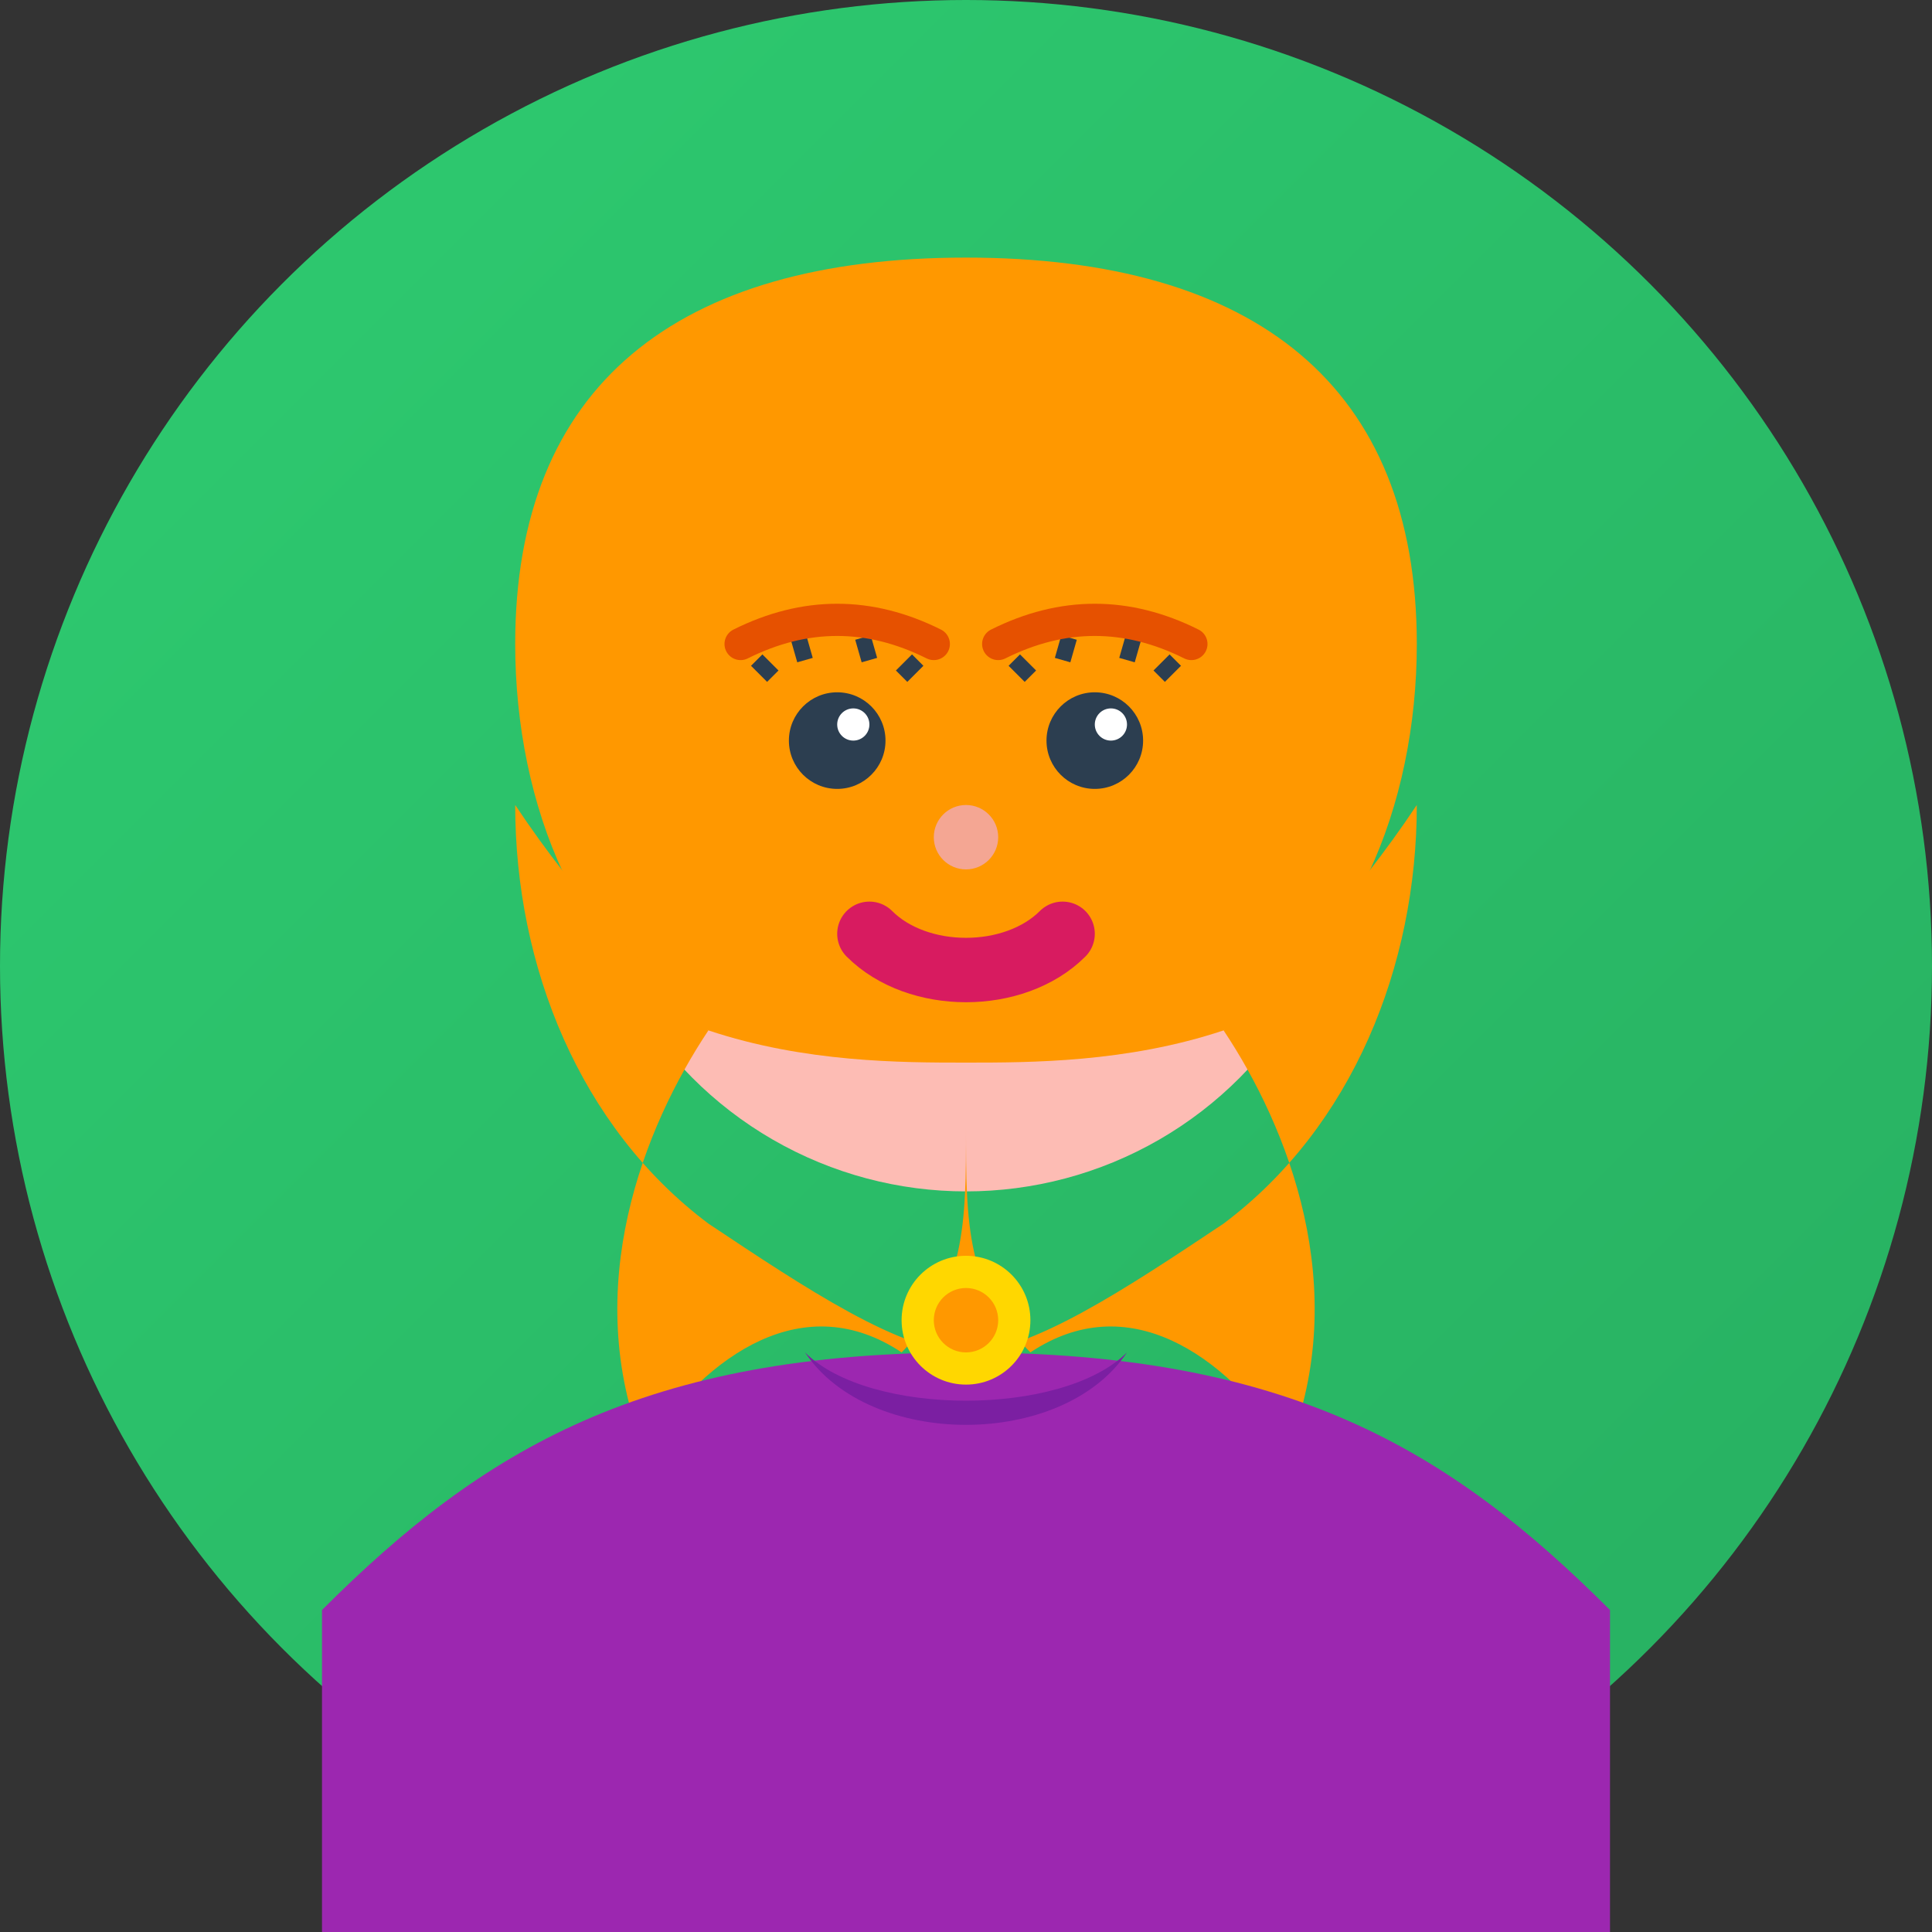
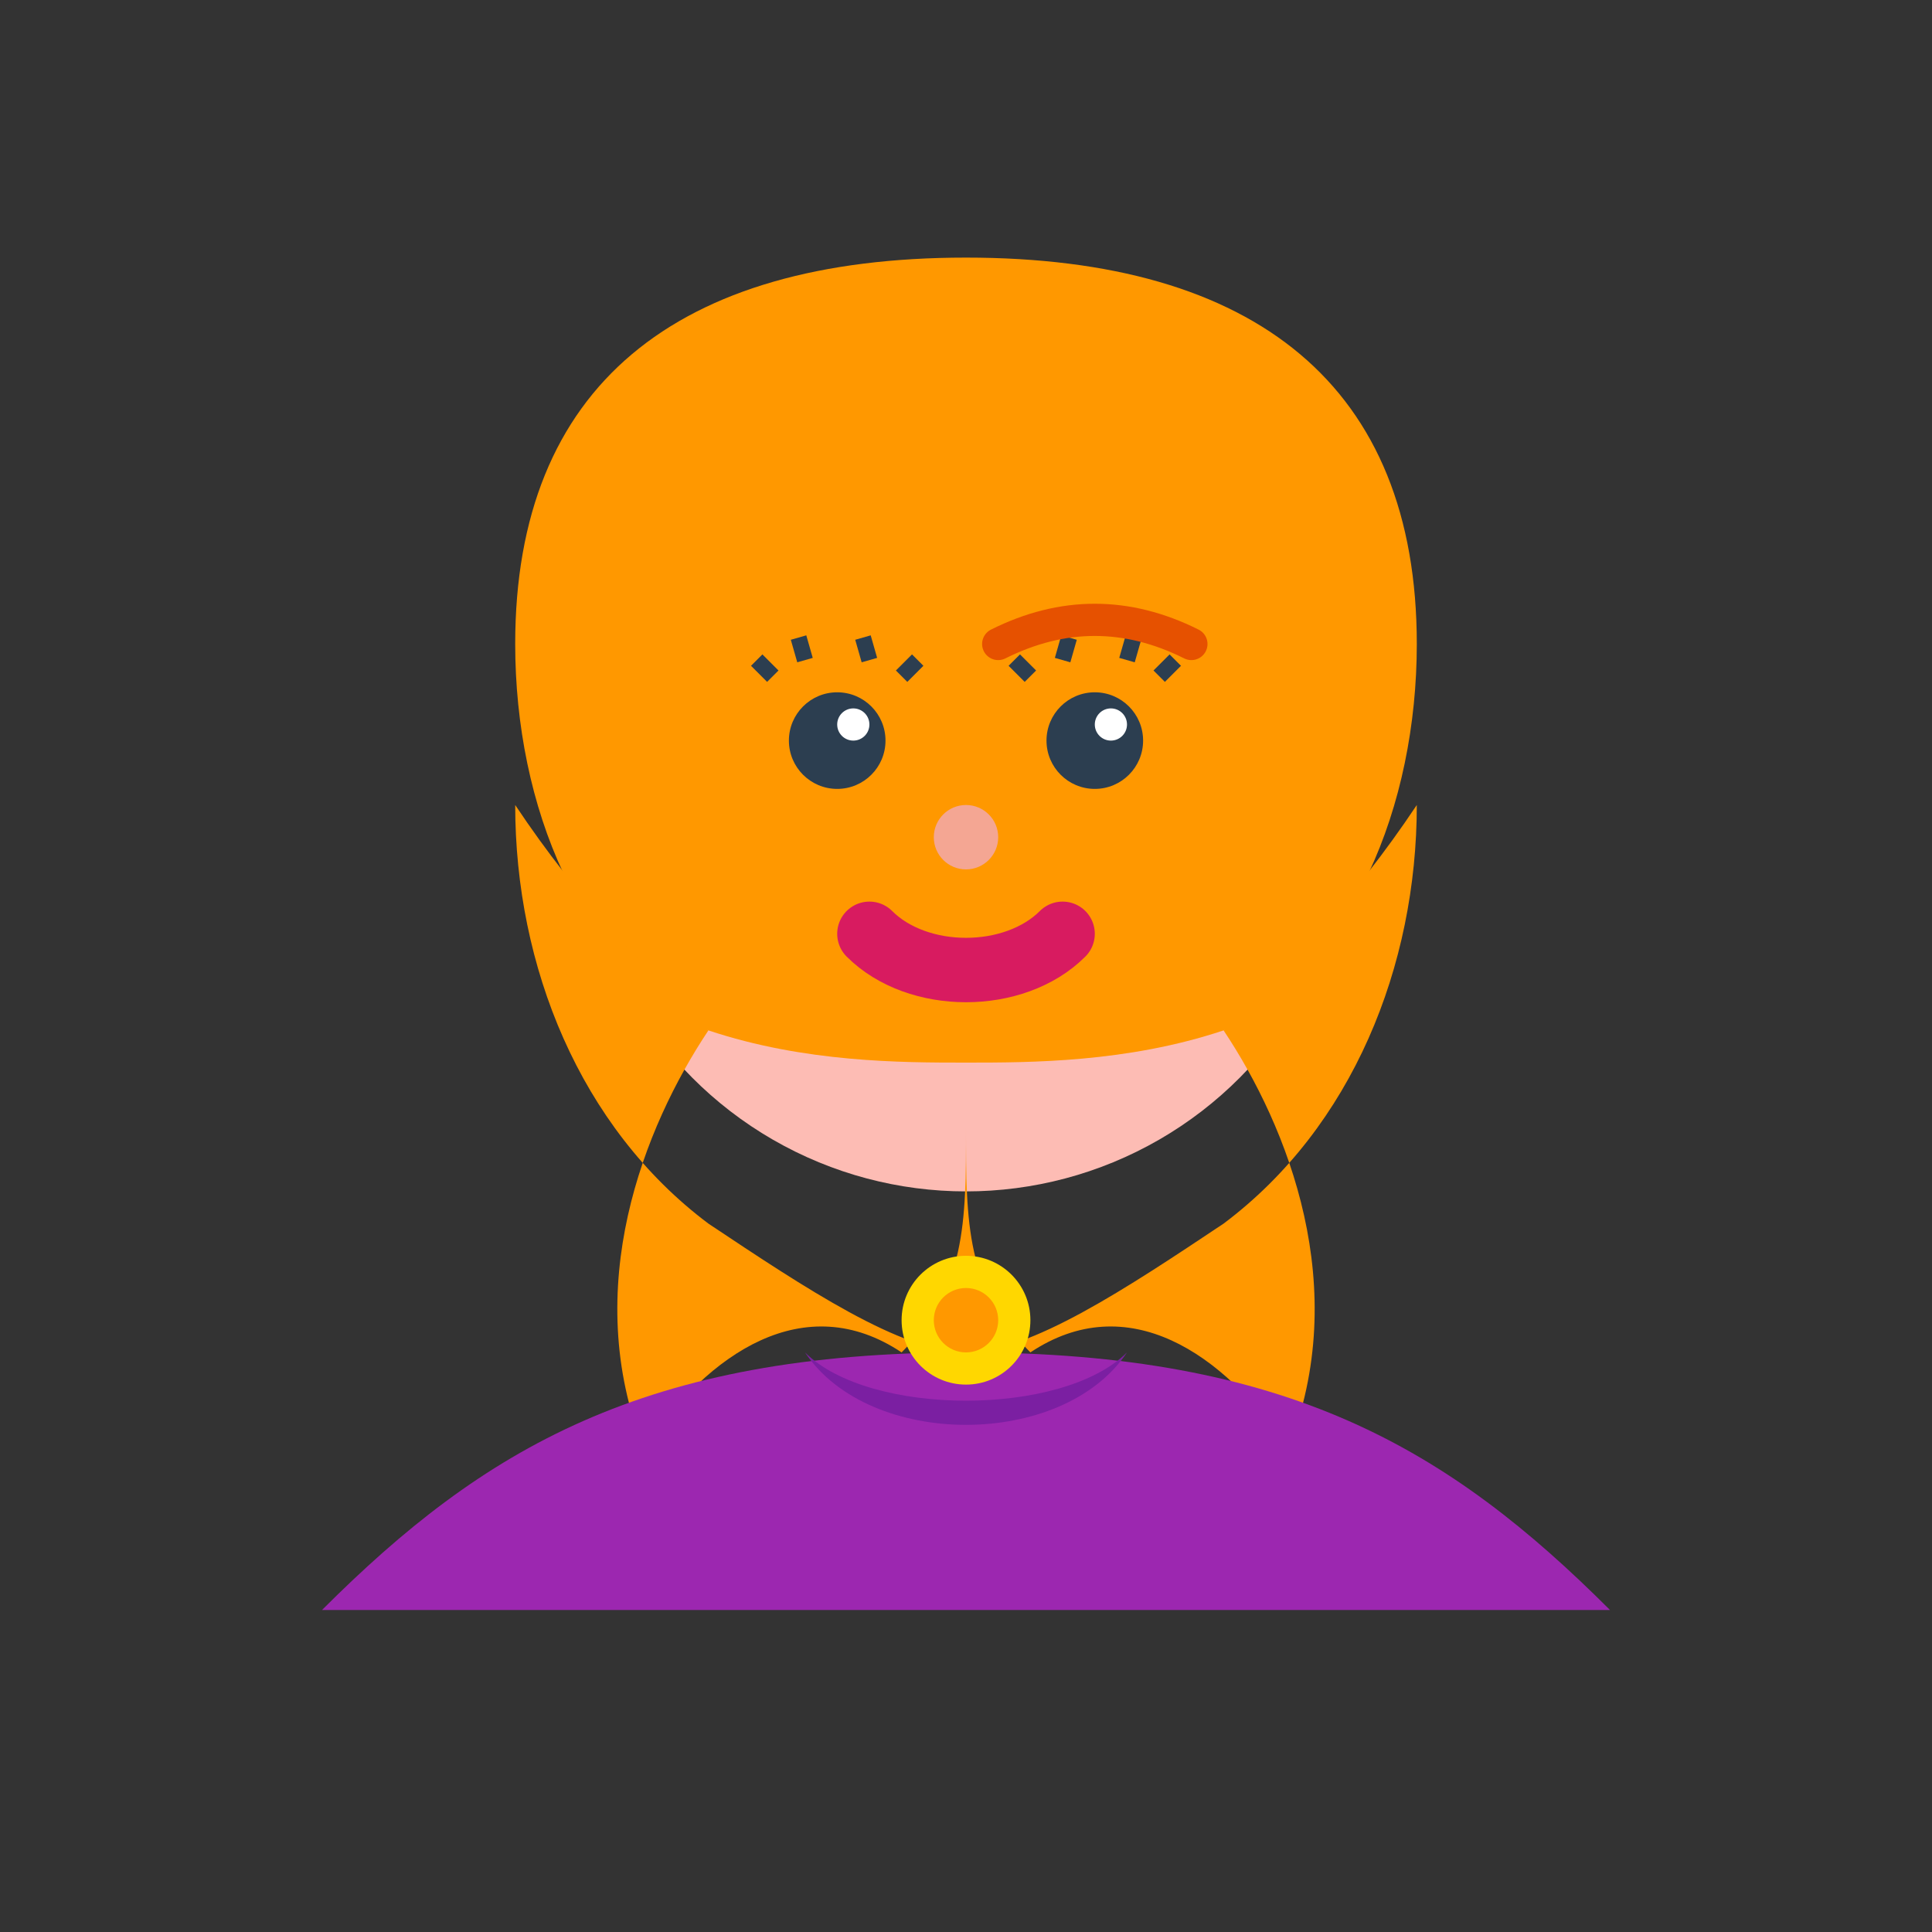
<svg xmlns="http://www.w3.org/2000/svg" width="60" height="60" viewBox="0 0 60 60" fill="none">
  <rect x="0" y="0" width="60" height="60" fill="#333333" stroke="none" />
  <defs>
    <linearGradient id="avatarGradient3" x1="0%" y1="0%" x2="100%" y2="100%">
      <stop offset="0%" style="stop-color:#2ecc71;stop-opacity:1" />
      <stop offset="100%" style="stop-color:#27ae60;stop-opacity:1" />
    </linearGradient>
  </defs>
-   <circle cx="30" cy="30" r="30" fill="url(#avatarGradient3)" />
  <circle cx="30" cy="25" r="12" fill="#fdbcb4" />
  <path d="M16 20C16 12 21 8 30 8C39 8 44 12 44 20C44 25 42 30 38 32C35 33 32 33 30 33C28 33 25 33 22 32C18 30 16 25 16 20Z" fill="#ff9800" />
  <path d="M16 25C18 28 20 30 22 32C20 35 18 40 20 45C22 42 25 40 28 42C30 40 30 38 30 35C30 38 30 40 32 42C35 40 38 42 40 45C42 40 40 35 38 32C40 30 42 28 44 25C44 30 42 35 38 38C35 40 32 42 30 42C28 42 25 40 22 38C18 35 16 30 16 25Z" fill="#ff9800" />
  <circle cx="26" cy="23" r="1.5" fill="#2c3e50" />
  <circle cx="34" cy="23" r="1.5" fill="#2c3e50" />
  <circle cx="26.5" cy="22.5" r="0.5" fill="#fff" />
  <circle cx="34.5" cy="22.5" r="0.5" fill="#fff" />
  <g stroke="#2c3e50" stroke-width="0.5">
    <line x1="24" y1="21" x2="23.5" y2="20.5" />
    <line x1="25" y1="20.5" x2="24.8" y2="19.8" />
    <line x1="27" y1="20.5" x2="26.8" y2="19.8" />
    <line x1="28" y1="21" x2="28.5" y2="20.5" />
    <line x1="32" y1="21" x2="31.5" y2="20.5" />
    <line x1="33" y1="20.5" x2="33.2" y2="19.8" />
    <line x1="35" y1="20.5" x2="35.2" y2="19.8" />
    <line x1="36" y1="21" x2="36.5" y2="20.5" />
  </g>
-   <path d="M23 20C25 19 27 19 29 20" stroke="#e65100" stroke-width="1" fill="none" stroke-linecap="round" />
  <path d="M31 20C33 19 35 19 37 20" stroke="#e65100" stroke-width="1" fill="none" stroke-linecap="round" />
  <circle cx="30" cy="26" r="1" fill="#f4a693" />
  <path d="M27 29C28.5 30.5 31.5 30.5 33 29" stroke="#d81b60" stroke-width="2" fill="none" stroke-linecap="round" />
-   <path d="M10 50C15 45 20 42 30 42C40 42 45 45 50 50V60H10V50Z" fill="#9c27b0" />
+   <path d="M10 50C15 45 20 42 30 42C40 42 45 45 50 50V60V50Z" fill="#9c27b0" />
  <circle cx="30" cy="41" r="2" fill="#ffd700" />
  <circle cx="30" cy="41" r="1" fill="#ff9800" />
  <path d="M25 42C27 44 33 44 35 42C33 45 27 45 25 42Z" fill="#7b1fa2" />
</svg>